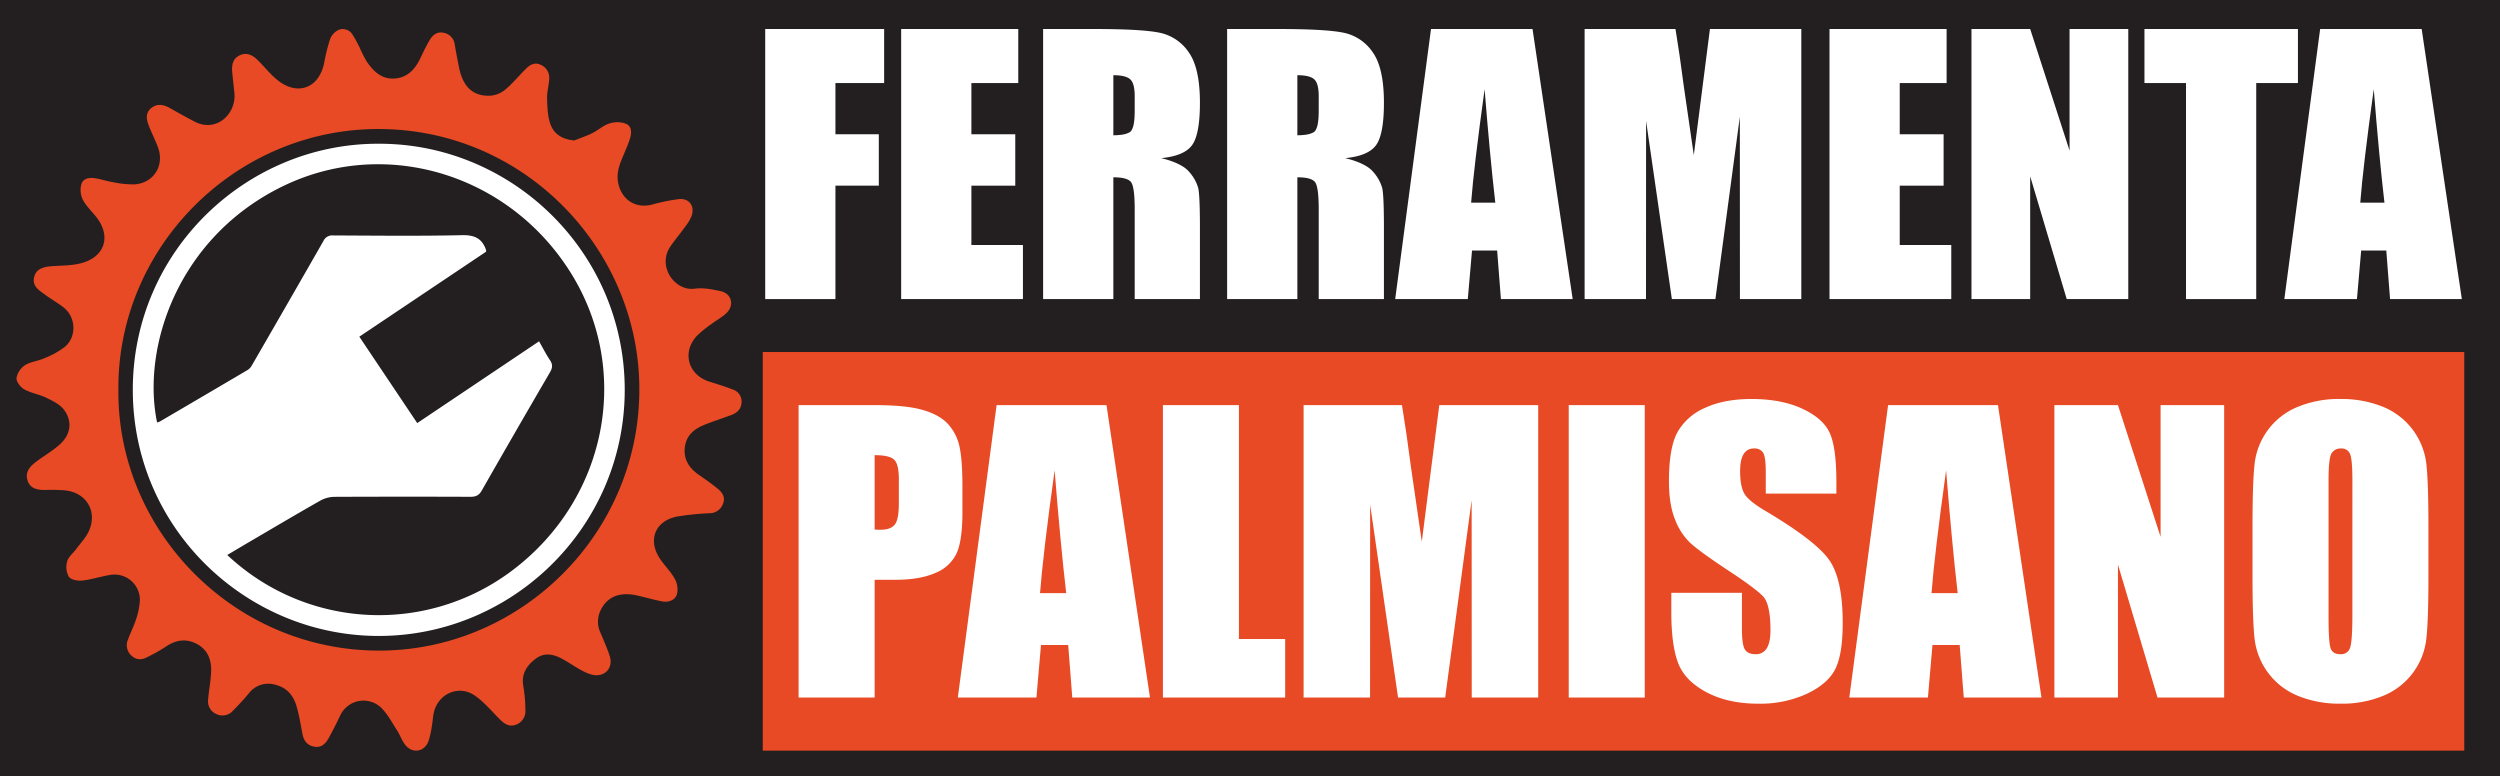
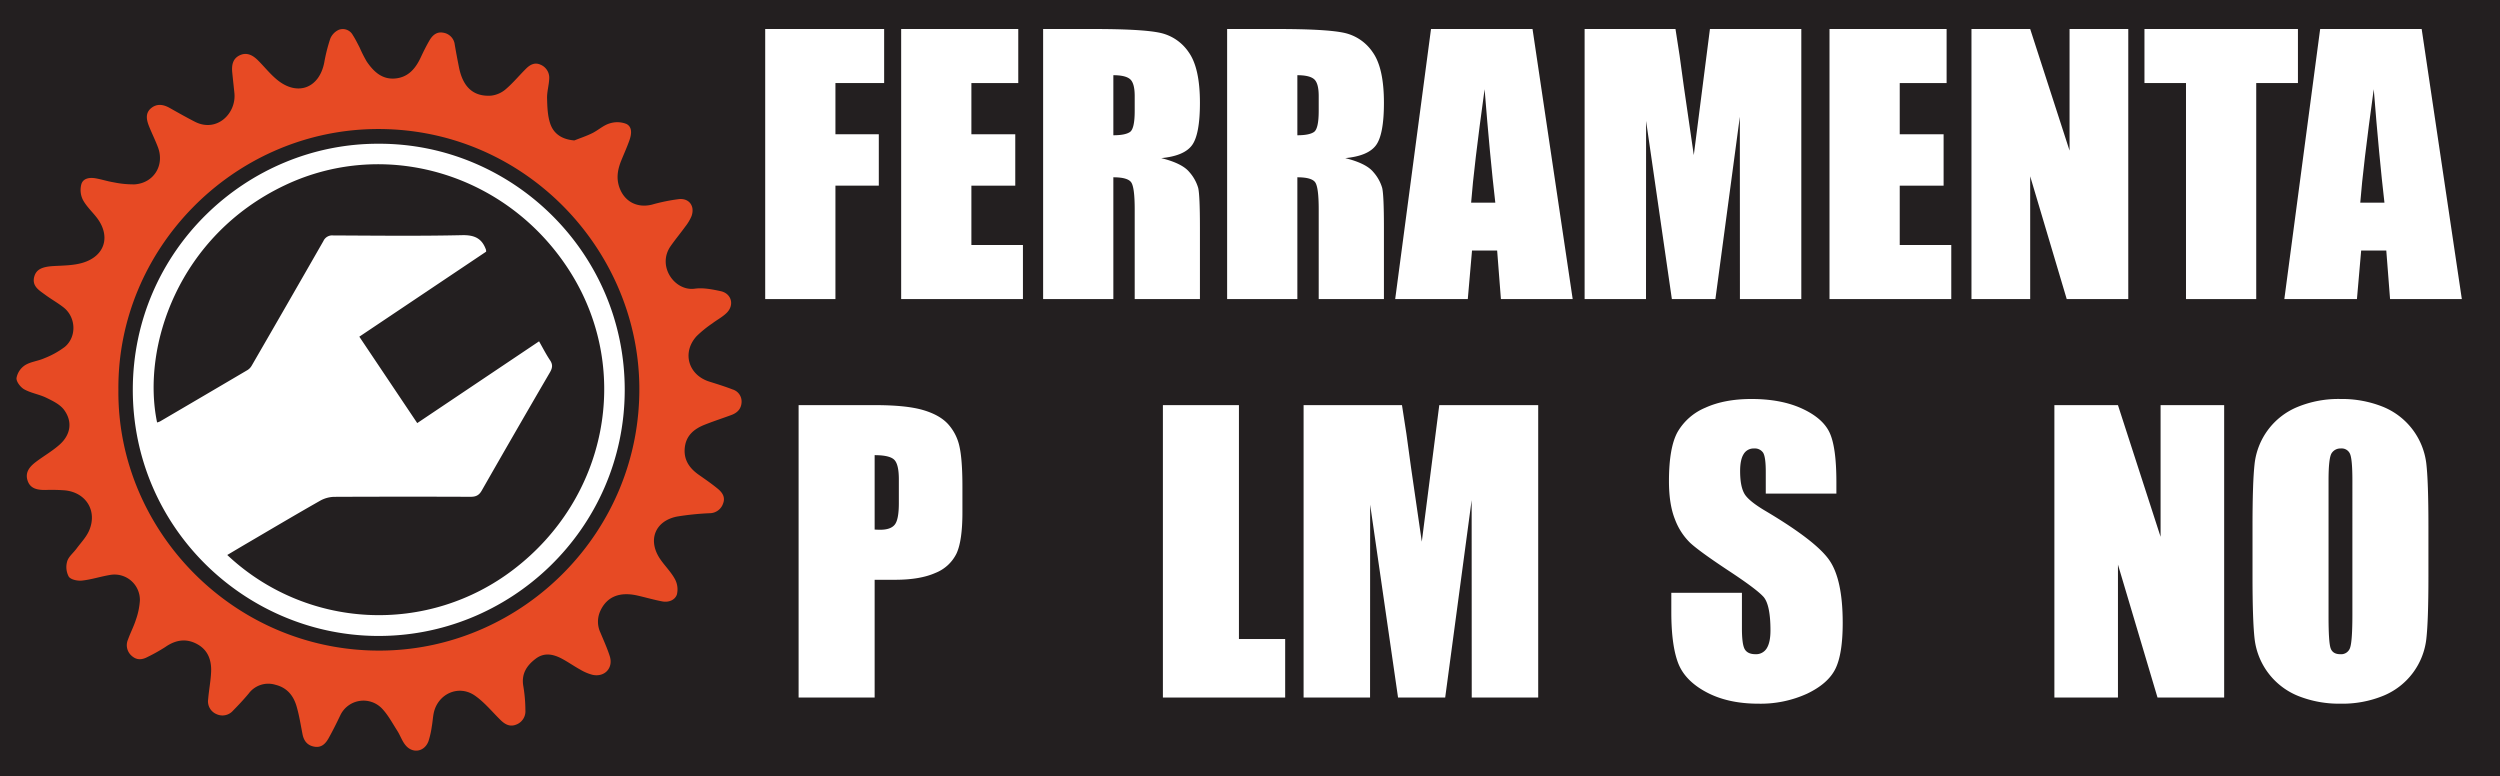
<svg xmlns="http://www.w3.org/2000/svg" id="Livello_1" data-name="Livello 1" viewBox="0 0 955.385 296.571">
  <defs>
    <style>.cls-1{fill:#231f20;}.cls-2{fill:#e74a24;}.cls-3{fill:#fff;}</style>
  </defs>
  <title>totale</title>
  <rect class="cls-1" width="955.385" height="296.571" />
-   <rect class="cls-2" x="291.491" y="134.529" width="650.241" height="152.332" />
  <path class="cls-2" d="M219.495,53.667c2.293-.916,4.655-1.692,6.86-2.785,2.255-1.118,4.222-2.993,6.568-3.701a9.508,9.508,0,0,1,6.491.196c2.326,1.201,1.92,4.008,1.11,6.285-.911,2.559-2.026,5.045-3.057,7.561-1.333,3.252-2.008,6.532-.888,10.031,1.813,5.665,6.808,8.395,12.586,6.938A70.809,70.809,0,0,1,259.485,76.087c3.974-.388,6.166,2.797,4.758,6.573a17.086,17.086,0,0,1-2.312,3.869c-1.833,2.538-3.845,4.948-5.638,7.513-5.337,7.636,1.534,17.338,9.21,16.279,3.201-.442,6.662.248,9.892.945,4.2.906,5.355,5.351,2.251,8.357-1.576,1.527-3.603,2.579-5.366,3.924a43.443,43.443,0,0,0-6.093,4.943c-5.655,6.25-3.15,14.816,4.892,17.344,2.982.937,5.977,1.861,8.886,2.994a4.806,4.806,0,0,1,3.432,4.856c-.104,2.525-1.6,4.063-3.867,4.901-3.404,1.258-6.861,2.38-10.232,3.719-3.955,1.571-7.046,4.035-7.589,8.631-.55,4.651,1.662,7.928,5.311,10.493,2.48,1.744,4.991,3.462,7.324,5.389,1.674,1.383,2.922,3.156,1.997,5.569a5.413,5.413,0,0,1-5.022,3.736,104.849,104.849,0,0,0-12.645,1.29c-8.482,1.737-11.262,9.168-6.312,16.344,1.776,2.575,4.086,4.828,5.558,7.549a8.232,8.232,0,0,1,.762,5.866c-.732,2.182-3.181,3.116-5.586,2.662-3.165-.597-6.271-1.503-9.413-2.226-6.936-1.595-11.8.446-14.283,5.893a9.826,9.826,0,0,0,.04,8.228c1.241,2.982,2.591,5.936,3.577,9.004,1.446,4.502-1.903,8.144-6.553,7.158a17.853,17.853,0,0,1-4.709-1.988c-2.388-1.309-4.622-2.903-7.026-4.179-3.277-1.739-6.695-2.478-9.976-.016-3.529,2.648-5.62,5.913-4.737,10.666a56.473,56.473,0,0,1,.766,9.027,5.43,5.43,0,0,1-3.517,5.509c-2.404.969-4.283-.083-5.981-1.749-3.236-3.174-6.16-6.814-9.839-9.356-6.3-4.352-14.379-.524-15.759,7.019-.29,1.588-.381,3.212-.671,4.8a34.111,34.111,0,0,1-1.252,5.582c-1.462,4.003-5.862,4.932-8.669,1.72-1.419-1.624-2.113-3.859-3.302-5.711-1.887-2.939-3.561-6.135-5.963-8.598a9.798,9.798,0,0,0-15.82,2.827c-1.395,2.911-2.836,5.807-4.407,8.625-1.114,2-2.63,3.69-5.268,3.31-2.741-.395-4.198-2.121-4.722-4.79-.699-3.561-1.257-7.169-2.269-10.643-1.186-4.073-3.611-7.135-8.059-8.244a9.324,9.324,0,0,0-10.257,3.356c-1.871,2.247-3.876,4.392-5.934,6.471a5.358,5.358,0,0,1-6.383,1.367,5.294,5.294,0,0,1-3.159-5.697c.283-3.501.986-6.976,1.132-10.479.182-4.373-1.167-8.256-5.252-10.52-4.24-2.349-8.285-1.693-12.223,1.038a65.727,65.727,0,0,1-6.862,3.848c-2.013,1.063-4.013,1.281-5.907-.357a5.358,5.358,0,0,1-1.525-6.316c.906-2.562,2.202-4.994,3.018-7.58a27.302,27.302,0,0,0,1.527-7.323,9.698,9.698,0,0,0-11.489-9.777c-3.575.599-7.072,1.76-10.66,2.144-1.675.179-4.257-.362-5.037-1.516a7.761,7.761,0,0,1-.593-5.846c.522-1.796,2.341-3.2,3.533-4.819,1.665-2.262,3.725-4.369,4.823-6.888,3.242-7.435-1.047-14.534-9.113-15.406a67.375,67.375,0,0,0-7.581-.157c-3.008.016-5.864-.433-6.852-3.755-.963-3.237,1.081-5.367,3.438-7.126,2.913-2.173,6.107-4.013,8.812-6.411,4.272-3.786,5.066-8.791,1.751-13.31-1.532-2.088-4.318-3.426-6.769-4.624-2.701-1.32-5.847-1.775-8.456-3.224-1.429-.794-3.084-2.946-2.958-4.332a7.492,7.492,0,0,1,3.242-4.891c2.154-1.356,4.981-1.589,7.361-2.655A32.873,32.873,0,0,0,24.77,132.564c4.643-3.915,4.272-11.369-.507-15.106-2.225-1.74-4.721-3.128-6.995-4.811-2.324-1.72-5.174-3.299-4.163-6.958.767-2.776,3.078-3.78,7.413-4.019,3.709-.205,7.561-.203,11.065-1.246,8.696-2.589,10.858-10.41,5.192-17.523-1.763-2.213-3.903-4.227-5.177-6.69a8.451,8.451,0,0,1-.493-5.865c.725-2.297,3.21-2.581,5.425-2.202,2.283.39,4.505,1.146,6.791,1.509a37.371,37.371,0,0,0,8.065.806c7.332-.46,11.569-7.234,8.996-14.123-1.025-2.744-2.351-5.374-3.433-8.098-.97-2.441-1.514-5.034.861-6.949,2.224-1.793,4.69-1.368,7.084-.012,3.162,1.79,6.331,3.574,9.562,5.233,8.38,4.303,15.916-3.154,15.123-10.947-.266-2.613-.564-5.224-.821-7.838-.262-2.662.088-5.207,2.727-6.53,2.763-1.385,5.104-.125,7.085,1.85,2.503,2.494,4.718,5.329,7.446,7.536,7.683,6.216,15.906,3.112,17.864-6.51a64.714,64.714,0,0,1,2.352-9.339,6.374,6.374,0,0,1,3.311-3.373,4.339,4.339,0,0,1,5.256,2.009c.986,1.518,1.791,3.156,2.625,4.767a50.072,50.072,0,0,0,2.733,5.4c2.603,3.803,5.834,6.921,10.905,6.453,4.992-.461,7.773-3.842,9.755-8.104,1.017-2.186,2.096-4.353,3.307-6.435,1.118-1.922,2.716-3.396,5.162-2.967a5.204,5.204,0,0,1,4.509,4.646c.492,2.883,1.037,5.758,1.611,8.626,1.508,7.526,5.507,11.233,12.234,10.802a10.311,10.311,0,0,0,5.58-2.421c2.834-2.409,5.221-5.337,7.881-7.961,1.506-1.486,3.324-2.458,5.49-1.438a5.395,5.395,0,0,1,3.296,5.352c-.112,2.508-.888,5.008-.823,7.498.085,3.264.19,6.691,1.231,9.725C211.648,51.241,214.904,53.307,219.495,53.667ZM45.244,148.953c-.514,54.262,44.907,100.692,101.475,99.658,53.48-.978,98.33-45.662,97.603-101.171-.696-53.167-45.078-99.298-101.851-98.11C88.772,50.454,44.824,95.204,45.244,148.953Z" />
  <path class="cls-3" d="M144.782,54.933c50.828-.125,94.098,41.468,93.959,94.287-.139,52.956-44.031,94.732-95.71,93.795-49.764-.902-92.35-41.589-92.279-94.174C50.824,95.607,94.535,54.729,144.782,54.933ZM86.847,212.09A84.546,84.546,0,0,0,196.24,217.637c35.647-27.204,45.067-75.415,22.342-112.625-23.284-38.126-70.481-52.818-109.688-34.228-40.638,19.269-54.889,61.647-48.863,90.664a6.251,6.251,0,0,0,1.118-.397q16.756-9.808,33.484-19.663a4.803,4.803,0,0,0,1.586-1.706q13.739-23.756,27.372-47.573a3.688,3.688,0,0,1,3.783-2.132c16.394.066,32.793.271,49.178-.105,4.771-.11,7.626,1.214,9.169,5.572a3.476,3.476,0,0,1,.061.727l-48.465,32.494L159.45,161.684c15.621-10.484,30.957-20.776,46.554-31.244,1.467,2.561,2.684,4.985,4.189,7.216,1.141,1.691.936,2.982-.049,4.671Q197.012,164.852,184.084,187.496c-1.076,1.89-2.334,2.368-4.35,2.36q-25.957-.102-51.913.014a11.514,11.514,0,0,0-5.386,1.428c-9.144,5.188-18.188,10.553-27.261,15.867C92.415,208.779,89.671,210.418,86.847,212.09Z" />
-   <path class="cls-3" d="M292.425,11.082h45.454V31.737H319.264v19.571h16.575V70.944H319.264v43.35H292.425Z" />
+   <path class="cls-3" d="M292.425,11.082h45.454V31.737H319.264v19.571h16.575V70.944H319.264v43.35H292.425" />
  <path class="cls-3" d="M344.382,11.082h44.753V31.737H371.221v19.571h16.767V70.944H371.221V93.639h19.699v20.655H344.382Z" />
  <path class="cls-3" d="M398.633,11.082h18.998q18.997,0,25.724,1.466a17.714,17.714,0,0,1,10.965,7.491q4.238,6.025,4.239,19.221,0,12.049-2.996,16.192-2.997,4.145-11.794,4.973,7.968,1.977,10.71,5.291a15.83,15.83,0,0,1,3.411,6.088q.669,2.774.669,15.268v27.221H433.632V79.996q0-8.287-1.307-10.264-1.307-1.976-6.853-1.976v46.538H398.633ZM425.472,28.741V51.691q4.526,0,6.343-1.243,1.817-1.243,1.817-8.065V36.709q0-4.908-1.753-6.439Q430.124,28.741,425.472,28.741Z" />
  <path class="cls-3" d="M468.951,11.082h18.997q18.997,0,25.723,1.466a17.714,17.714,0,0,1,10.965,7.491q4.238,6.025,4.239,19.221,0,12.049-2.996,16.192-2.997,4.145-11.794,4.973,7.969,1.977,10.711,5.291a15.827,15.827,0,0,1,3.41,6.088q.669,2.774.669,15.268v27.221H503.95V79.996q0-8.287-1.308-10.264-1.307-1.976-6.853-1.976v46.538H468.951Zm26.839,17.659V51.691q4.525,0,6.343-1.243,1.817-1.243,1.818-8.065V36.709q0-4.908-1.753-6.439Q500.442,28.741,495.789,28.741Z" />
  <path class="cls-3" d="M585.661,11.082l15.348,103.212H573.58l-1.44-18.551h-9.601l-1.614,18.551H533.178L546.869,11.082ZM571.436,77.446q-2.037-17.536-4.088-43.351-4.101,29.646-5.151,43.351Z" />
  <path class="cls-3" d="M688.379,11.082V114.294h-23.46l-.032-69.679-9.339,69.679h-16.639L629.059,46.208l-.032,68.085h-23.46V11.082h34.728q1.545,9.308,3.185,21.942l3.811,26.253,6.168-48.195Z" />
  <path class="cls-3" d="M699.153,11.082h44.752V31.737H725.991v19.571h16.766V70.944H725.991V93.639h19.698v20.655H699.153Z" />
  <path class="cls-3" d="M813.329,11.082V114.294H789.806L775.844,67.373v46.92H753.404V11.082h22.44l15.044,46.474V11.082Z" />
  <path class="cls-3" d="M878.164,11.082V31.737H862.226v82.557H835.387V31.737H819.514V11.082Z" />
  <path class="cls-3" d="M925.451,11.082l15.348,103.212H913.37L911.93,95.742h-9.601l-1.614,18.551H872.968L886.659,11.082ZM911.226,77.446q-2.037-17.536-4.088-43.351-4.101,29.646-5.151,43.351Z" />
  <path class="cls-3" d="M305.191,154.823h29.265q11.871,0,18.256,1.863,6.383,1.863,9.594,5.384a18.478,18.478,0,0,1,4.348,8.524q1.139,5.004,1.139,15.495v9.732q0,10.699-2.208,15.599a15.117,15.117,0,0,1-8.11,7.523q-5.901,2.624-15.426,2.623H334.249v45.001H305.191ZM334.249,173.941V202.378q1.243.07,2.14.069,4.002,0,5.556-1.967,1.553-1.967,1.553-8.179v-9.179q0-5.729-1.795-7.454Q339.908,173.943,334.249,173.941Z" />
-   <path class="cls-3" d="M422.854,154.823l16.617,111.744h-29.696L408.215,246.482H397.821l-1.747,20.085h-30.041l14.822-111.744ZM407.454,226.673q-2.206-18.984-4.426-46.933-4.44,32.096-5.577,46.933Z" />
  <path class="cls-3" d="M473.464,154.823v89.381h17.669v22.363H444.407V154.823Z" />
  <path class="cls-3" d="M587.83,154.823V266.567H562.431l-.035-75.44-10.111,75.44H534.27l-10.663-73.714-.035,73.714H498.173V154.823h37.598q1.673,10.077,3.449,23.756l4.126,28.423,6.678-52.179Z" />
-   <path class="cls-3" d="M628.553,154.823V266.567H599.495V154.823Z" />
  <path class="cls-3" d="M701.783,188.643H674.797V180.361q0-5.799-1.036-7.385a3.809,3.809,0,0,0-3.451-1.587,4.392,4.392,0,0,0-3.969,2.142q-1.346,2.142-1.346,6.492,0,5.594,1.513,8.426,1.444,2.833,8.212,6.832,19.402,11.516,24.44,18.901,5.037,7.387,5.039,23.813,0,11.941-2.795,17.6-2.795,5.661-10.801,9.491a42.735,42.735,0,0,1-18.636,3.83q-11.665,0-19.912-4.417-8.249-4.416-10.802-11.251-2.554-6.833-2.554-19.395v-7.316h26.987v13.597q0,6.281,1.139,8.076,1.138,1.795,4.037,1.795a4.733,4.733,0,0,0,4.314-2.278q1.414-2.278,1.415-6.764,0-9.87-2.692-12.907-2.762-3.037-13.597-10.146-10.837-7.178-14.357-10.422a24.376,24.376,0,0,1-5.832-8.973q-2.314-5.729-2.312-14.633,0-12.838,3.278-18.774a22.065,22.065,0,0,1,10.594-9.284q7.315-3.346,17.67-3.347,11.318,0,19.291,3.658,7.972,3.66,10.56,9.215,2.589,5.556,2.588,18.877Z" />
-   <path class="cls-3" d="M763.539,154.823l16.617,111.744H750.46L748.9,246.482H738.507l-1.747,20.085H706.718l14.822-111.744Zm-15.4,71.85q-2.207-18.984-4.426-46.933-4.441,32.096-5.577,46.933Z" />
  <path class="cls-3" d="M849.971,154.823V266.567H824.502l-15.116-50.799v50.799H785.091V154.823h24.295L825.675,205.139V154.823Z" />
  <path class="cls-3" d="M928.033,220.254q0,16.841-.794,23.847a26.707,26.707,0,0,1-16.254,21.707,41.084,41.084,0,0,1-16.565,3.105,42.101,42.101,0,0,1-16.116-2.933,26.866,26.866,0,0,1-16.668-21.569q-.829-6.9-.829-24.157v-19.119q0-16.839.794-23.847a26.704,26.704,0,0,1,16.254-21.707,41.08,41.08,0,0,1,16.565-3.106,42.094,42.094,0,0,1,16.116,2.934,26.863,26.863,0,0,1,16.668,21.569q.828,6.902.828,24.156ZM898.975,183.536q0-7.799-.863-9.974a3.437,3.437,0,0,0-3.555-2.174,3.968,3.968,0,0,0-3.486,1.76q-1.208,1.76-1.207,10.388v52.179q0,9.732.794,12.01.792,2.277,3.692,2.278a3.574,3.574,0,0,0,3.796-2.623q.829-2.622.829-12.492Z" />
</svg>